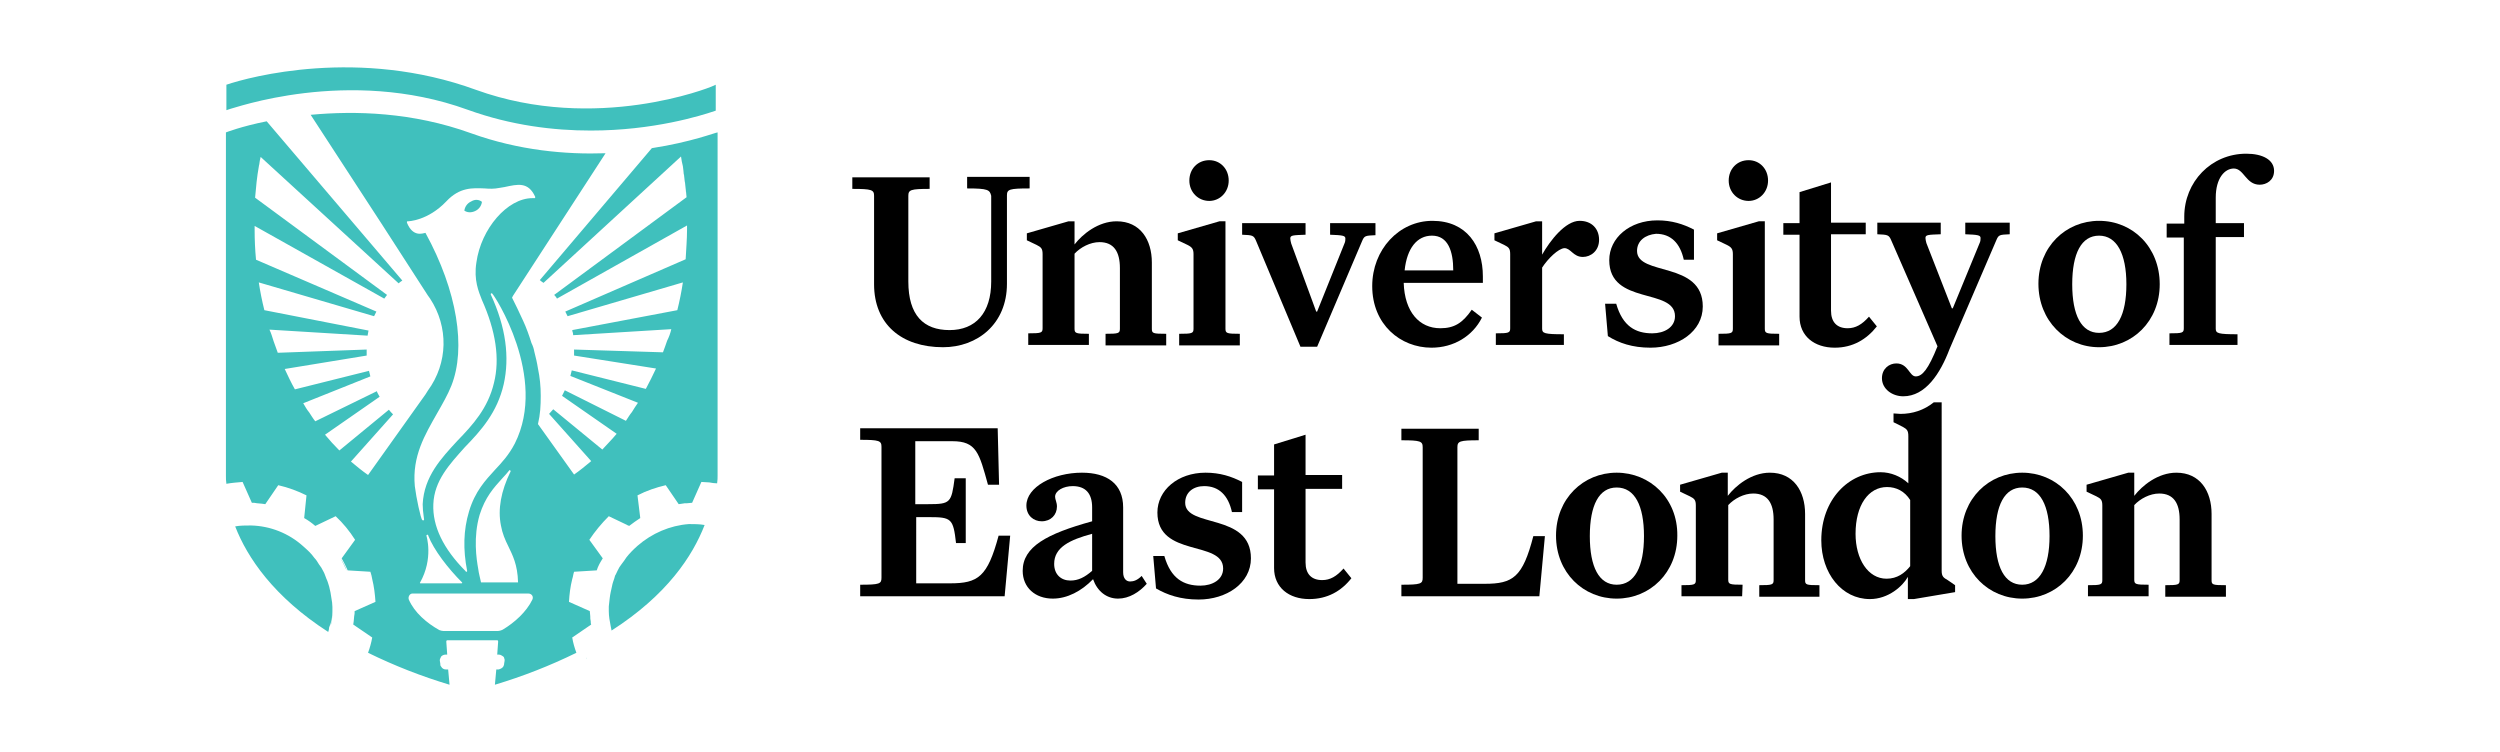
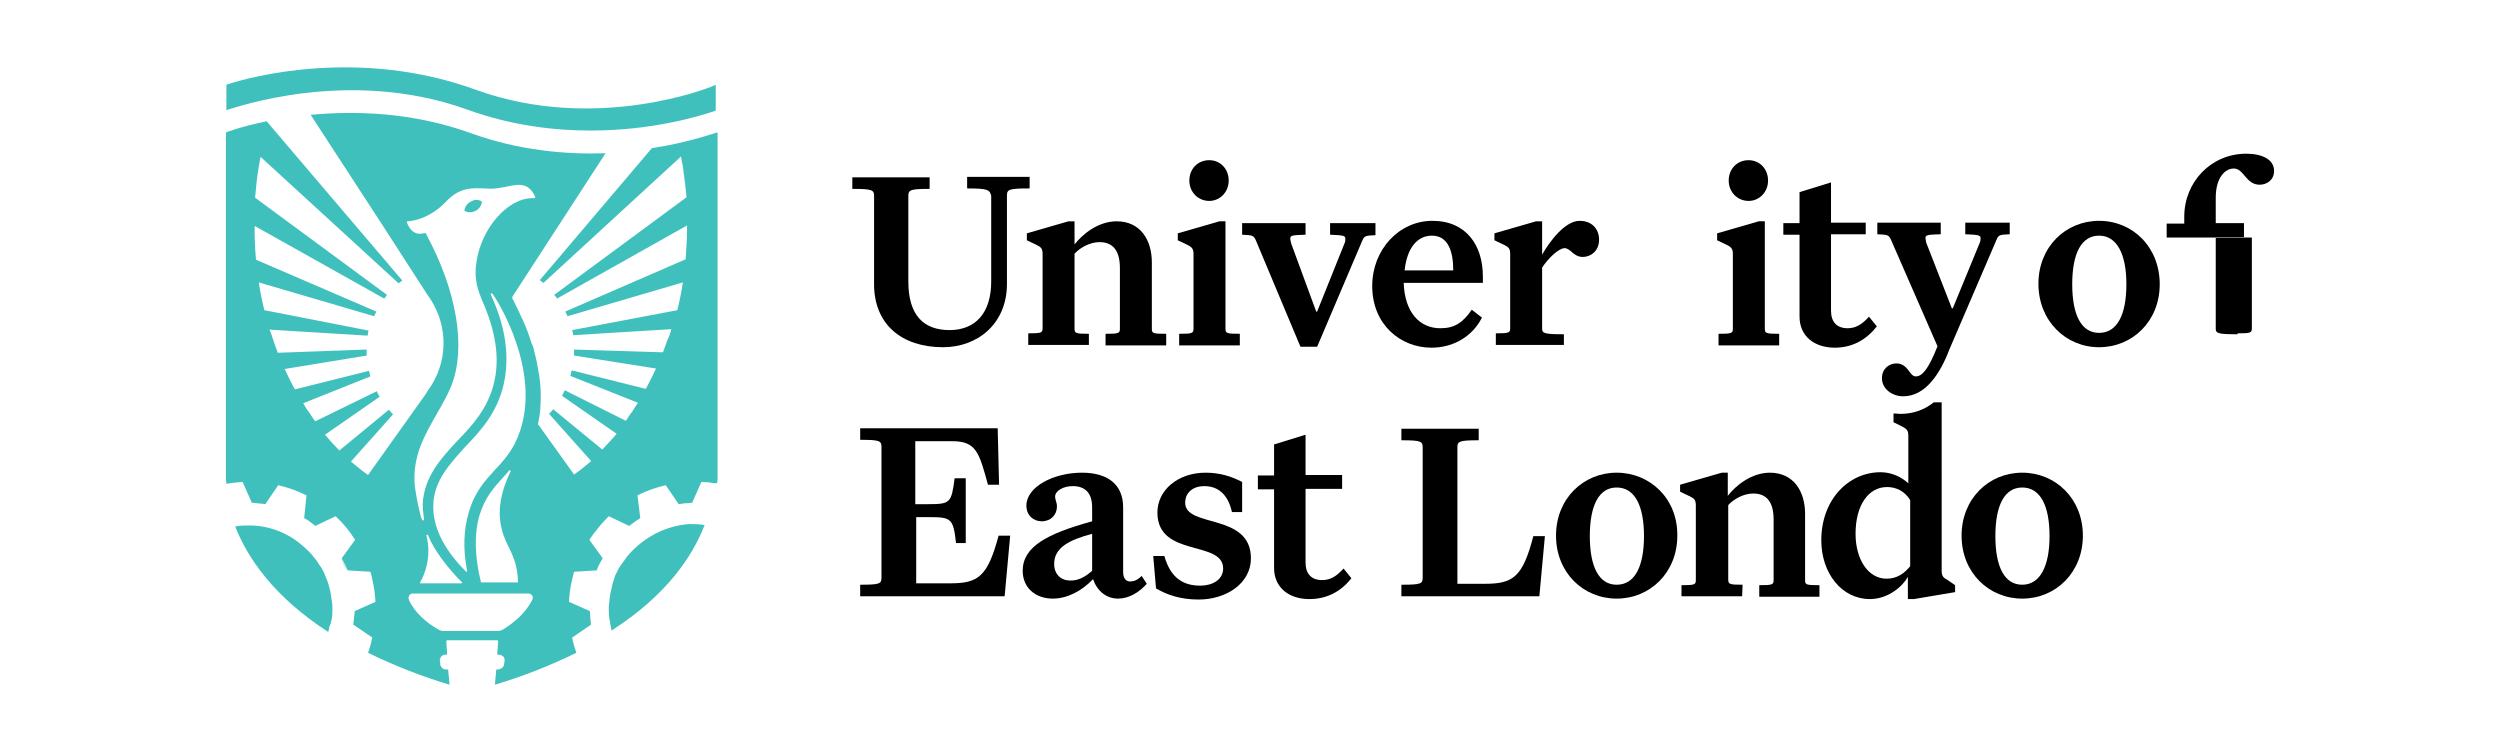
<svg xmlns="http://www.w3.org/2000/svg" version="1.1" id="katman_1" x="0px" y="0px" viewBox="0 0 540 162.4" style="enable-background:new 0 0 540 162.4;" xml:space="preserve">
  <style type="text/css">
	.st0{fill:#40C0BD;}
</style>
  <g>
    <path d="M411.1,85.6c-2.4,0-4.6-1.6-4.6-3.9c0-2.1,1.6-3.2,3.1-3.2c2.6,0,2.8,2.8,4.2,2.8c1.4,0,2.7-1.5,4.7-6.5l-10-22.9   c-0.5-1.2-0.8-1.2-3-1.3v-2.5h13.7v2.5c-2.7,0.1-3.3,0.1-3.3,0.8c0,0.3,0.1,0.7,0.2,1.1l5.5,14.1h0.2l5.8-14.1   c0.2-0.4,0.2-0.8,0.2-1.1c0-0.6-0.6-0.7-3.3-0.8v-2.5h9.6v2.5c-2.2,0.1-2.4,0.1-2.9,1.3l-10.1,23.5   C419.1,80.7,415.9,85.6,411.1,85.6L411.1,85.6z" />
    <path d="M215.8,104.7h-2.4c-1.9-6.9-2.5-9.4-7.7-9.4h-8v13.6h2.8c4.8,0,5-0.3,5.7-5.6h2.4v14h-2.1c-0.6-5.3-1-5.6-5.8-5.6h-2.8V126   h7.3c6.1,0,8.1-1.4,10.5-10.3h2.5l-1.2,13.1h-31.2v-2.5c4.2,0,4.6-0.2,4.6-1.5V96.5c0-1.3-0.5-1.5-4.6-1.5v-2.5h29.7L215.8,104.7z" />
    <path d="M246.6,124.4c-0.9,0.9-1.7,1.2-2.5,1.2c-0.8,0-1.5-0.6-1.5-2v-14c0-5.1-3.5-7.5-8.9-7.5c-6.2,0-12,3.1-12,7.1   c0,2.2,1.6,3.4,3.3,3.4c2,0,3.3-1.4,3.3-3.2c0-0.9-0.4-1.5-0.4-2.1c0-1.3,1.8-2.3,3.8-2.3c2.8,0,4.2,1.6,4.2,4.6v3   c-9.8,2.7-15,5.5-15,10.7c0,3.6,2.7,6,6.5,6c3.1,0,6.2-1.6,8.7-4.2c0.9,2.6,2.9,4.2,5.4,4.2c2.4,0,4.6-1.4,6.2-3.2L246.6,124.4z    M235.9,123.3c-1.6,1.4-3,2.1-4.7,2.1c-2,0-3.5-1.3-3.5-3.6c0-3.6,3.4-5.2,8.2-6.5V123.3z" />
    <path d="M256,108.6c0,5.5,14.2,2.1,14.2,12c0,5.4-5.3,8.9-11.3,8.9c-3.9,0-6.8-1-9.2-2.4l-0.6-7h2.4c1.4,4.9,4.2,6.4,7.8,6.4   c2.6,0,4.9-1.3,4.9-3.7c0-6.2-14.2-2.3-14.2-12.1c0-4.8,4.4-8.6,10.4-8.6c3.1,0,5.6,0.8,7.9,2v6.5h-2.2c-0.8-3.6-2.8-5.6-6-5.6   C257.8,105,256,106.3,256,108.6L256,108.6z" />
    <path d="M282.8,129.4c-4.4,0-7.6-2.5-7.6-6.7v-17h-3.5v-3h3.5v-6.7l6.8-2.1v8.7h7.9v3H282v15.9c0,2.5,1.3,3.8,3.6,3.8   c1.7,0,3.1-0.8,4.6-2.5l1.7,2.1C289.7,127.7,286.7,129.4,282.8,129.4L282.8,129.4z" />
    <path d="M332.5,128.8h-29.8v-2.5c4.2,0,4.6-0.2,4.6-1.5V96.6c0-1.3-0.5-1.5-4.6-1.5v-2.5h16.7v2.5c-4.1,0-4.6,0.2-4.6,1.5v29.5h5.9   c6.1,0,8.2-1.4,10.5-10.3h2.5L332.5,128.8z" />
    <path d="M349.2,102.1c-7.2,0-13.1,5.6-13.1,13.6c0,8,5.9,13.6,13.1,13.6c7.2,0,13.1-5.6,13.1-13.6   C362.4,107.7,356.4,102.1,349.2,102.1z M349.2,126.3c-3.8,0-5.8-3.8-5.8-10.5c0-6.7,2-10.5,5.8-10.5c3.9,0,5.9,3.9,5.9,10.5   C355.1,122.4,353.1,126.3,349.2,126.3z" />
    <path d="M376.3,128.8h-13.1v-2.4c2.8,0,3.1-0.1,3.1-1.1v-16.1c0-1.2-0.3-1.5-1.3-2l-2.1-1v-1.5l9-2.6h1.3v5c1.7-2.2,5.1-5,9.1-5   c5.1,0,7.6,4,7.6,8.9v14.3c0,1,0.2,1.1,3.1,1.1v2.5H380v-2.5c2.8,0,3.1-0.1,3.1-1.1v-13.1c0-3.5-1.3-5.6-4.4-5.6   c-2,0-4.1,1.1-5.4,2.5v16.1c0,1,0.3,1.1,3.1,1.1L376.3,128.8L376.3,128.8z" />
    <path d="M436.8,102.1c-7.2,0-13.1,5.6-13.1,13.6c0,8,5.9,13.6,13.1,13.6s13.1-5.6,13.1-13.6C449.9,107.7,444,102.1,436.8,102.1z    M436.8,126.3c-3.8,0-5.8-3.8-5.8-10.5c0-6.7,2-10.5,5.8-10.5c3.9,0,5.9,3.9,5.9,10.5C442.7,122.4,440.6,126.3,436.8,126.3z" />
-     <path d="M464.1,128.8H451v-2.4c2.8,0,3.1-0.1,3.1-1.1v-16.1c0-1.2-0.3-1.5-1.3-2l-2.1-1v-1.5l9-2.6h1.3v5c1.7-2.2,5.1-5,9.1-5   c5.1,0,7.6,4,7.6,8.9v14.3c0,1,0.2,1.1,3.1,1.1v2.5h-13.1v-2.5c2.8,0,3.1-0.1,3.1-1.1v-13.1c0-3.5-1.3-5.6-4.4-5.6   c-2,0-4.1,1.1-5.4,2.5v16.1c0,1,0.3,1.1,3.1,1.1v2.4H464.1z" />
    <path d="M208.9,40.7v-2.5h13.5v2.5c-4.4,0-4.9,0.2-4.9,1.5v19.1c0,8.7-6.4,13.7-13.8,13.7c-9,0-14.9-5-14.9-13.6V42.3   c0-1.3-0.5-1.5-4.7-1.5v-2.5h16.7v2.5c-4.1,0-4.6,0.2-4.6,1.5v18.5c0,7.3,3.3,10.5,8.9,10.5c5.6,0,9-3.7,9-10.5V42.3   C213.8,41,213.4,40.7,208.9,40.7L208.9,40.7z" />
    <path d="M235.2,74.5h-13.1v-2.5c2.8,0,3.1-0.1,3.1-1.1V54.9c0-1.2-0.3-1.5-1.3-2l-2.1-1v-1.5l9-2.6h1.3v5c1.7-2.2,5.1-5,9.1-5   c5.1,0,7.6,4,7.6,8.9V71c0,1,0.2,1.1,3.1,1.1v2.5h-13.1v-2.5c2.8,0,3.1-0.1,3.1-1.1V57.9c0-3.5-1.3-5.6-4.4-5.6   c-2,0-4.1,1.1-5.4,2.5V71c0,1,0.3,1.1,3.1,1.1v2.5H235.2z" />
    <path d="M256.5,52.9l-2.1-1v-1.5l9-2.6h1.3V71c0,1,0.3,1.1,3.1,1.1v2.5h-13.1v-2.5c2.8,0,3.1-0.1,3.1-1.1V54.9   C257.8,53.8,257.5,53.4,256.5,52.9L256.5,52.9z" />
    <path d="M261.2,34.6c2.4,0,4.2,1.9,4.2,4.4c0,2.5-1.9,4.4-4.2,4.4c-2.4,0-4.3-1.9-4.3-4.4C256.9,36.5,258.7,34.6,261.2,34.6   L261.2,34.6z" />
    <path d="M297.1,48.3v2.5c-2.2,0.1-2.4,0.1-2.9,1.3l-9.7,22.8h-3.6L271.3,52c-0.5-1.2-0.8-1.2-3-1.3v-2.5H282v2.5   c-2.7,0.1-3.3,0.1-3.3,0.8c0,0.3,0.1,0.7,0.2,1.1l5.4,14.7h0.2l5.9-14.7c0.2-0.4,0.2-0.8,0.2-1.1c0-0.6-0.6-0.7-3.3-0.8v-2.5H297.1   z" />
    <path d="M320.3,59.7c0-6.6-3.5-12-10.9-12c-7.2,0-13,6.2-13,14.1c0,8.3,6.1,13.3,12.8,13.3c4.8,0,8.9-2.5,10.9-6.5l-2.2-1.7   c-2,2.9-3.8,4-6.8,4c-4.5,0-7.7-3.5-7.9-9.8h17.1V59.7z M303.4,58.4c0.5-4.8,2.7-7.5,5.9-7.5c3.5,0,4.6,3.4,4.6,7.5H303.4z" />
    <path d="M337.8,74.5h-14.7v-2.5c2.8,0,3.1-0.1,3.1-1.1V54.9c0-1.2-0.3-1.5-1.3-2l-2.1-1v-1.5l9-2.6h1.3V55c1.7-3,5-7.3,8.1-7.3   c2.6,0,4.2,1.7,4.2,4.1c0,2.4-1.8,3.7-3.5,3.7c-2.1,0-2.6-1.9-4-1.9c-1.3,0.1-3.5,2.2-4.8,4.2V71c0,1,0.5,1.2,4.7,1.2V74.5z" />
-     <path d="M353.6,54.2c0,5.5,14.2,2.1,14.2,12c0,5.4-5.3,8.9-11.3,8.9c-3.9,0-6.8-1-9.2-2.5l-0.6-7h2.4c1.4,4.9,4.2,6.4,7.8,6.4   c2.6,0,4.9-1.3,4.9-3.7c0-6.2-14.2-2.3-14.2-12.1c0-4.8,4.4-8.6,10.4-8.6c3.1,0,5.6,0.8,7.9,2v6.5h-2.2c-0.8-3.6-2.8-5.6-6-5.6   C355.4,50.7,353.6,52,353.6,54.2L353.6,54.2z" />
    <path d="M373,52.9l-2.1-1v-1.5l9-2.6h1.3V71c0,1,0.3,1.1,3.1,1.1v2.5h-13.1v-2.5c2.8,0,3.1-0.1,3.1-1.1V54.9   C374.3,53.8,374,53.4,373,52.9L373,52.9z" />
    <path d="M377.7,34.6c2.4,0,4.2,1.9,4.2,4.4c0,2.5-1.9,4.4-4.2,4.4c-2.4,0-4.3-1.9-4.3-4.4C373.4,36.5,375.2,34.6,377.7,34.6   L377.7,34.6z" />
    <path d="M453.4,47.7c-7.2,0-13.1,5.6-13.1,13.6S446.2,75,453.4,75s13.1-5.6,13.1-13.6S460.7,47.7,453.4,47.7z M453.4,71.9   c-3.8,0-5.8-3.8-5.8-10.5c0-6.7,2-10.5,5.8-10.5c3.8,0,5.9,3.9,5.9,10.5C459.3,68,457.3,71.9,453.4,71.9z" />
-     <path d="M483.3,74.5h-14.7v-2.5c2.8,0,3.1-0.1,3.1-1.1V51.3H468v-3h3.8v-1.5c0-7.5,5.8-13.6,13.4-13.6c3.5,0,6,1.3,6,3.7   c0,2.1-1.7,3-3.1,3c-3,0-3.4-3.5-5.6-3.5c-1.9,0-3.9,2-3.9,6.3v5.5h6.1v3h-6.1V71c0,1,0.5,1.2,4.7,1.2V74.5z" />
+     <path d="M483.3,74.5v-2.5c2.8,0,3.1-0.1,3.1-1.1V51.3H468v-3h3.8v-1.5c0-7.5,5.8-13.6,13.4-13.6c3.5,0,6,1.3,6,3.7   c0,2.1-1.7,3-3.1,3c-3,0-3.4-3.5-5.6-3.5c-1.9,0-3.9,2-3.9,6.3v5.5h6.1v3h-6.1V71c0,1,0.5,1.2,4.7,1.2V74.5z" />
    <path d="M396.3,75.1c-4.4,0-7.6-2.5-7.6-6.7V50.7h-3.5v-2.5h3.5v-6.7l6.8-2.1v8.7h7.5v2.5h-7.5v16.5c0,2.5,1.3,3.8,3.6,3.8   c1.7,0,3.1-0.8,4.6-2.5l1.7,2.1C403.2,73.3,400.2,75.1,396.3,75.1L396.3,75.1z" />
    <path d="M420.7,125.3c-0.9-0.5-1.3-0.8-1.3-2V86.9h-1.7c-2.1,1.7-4.6,2.5-7.2,2.5c-0.5,0-1-0.1-1.5-0.1v1.9l2,1   c0.9,0.5,1.2,0.8,1.2,2v10.2c-1.6-1.5-3.8-2.4-6-2.4c-6.9,0-12.8,5.9-12.8,14.7c0,7.1,4.4,12.7,10.5,12.7c4,0,7.1-2.8,8.2-4.8v4.8   h1.3l8.9-1.5v-1.5L420.7,125.3z M412.6,122.3c-1.2,1.5-2.8,2.7-5.1,2.7c-4,0-6.7-4.2-6.7-9.7c0-6.2,2.8-10.1,6.8-10.1   c2,0,3.8,0.9,5,2.8V122.3z" />
    <path class="st0" d="M79.8,123.6c0.2,0.6,0.3,1,0.4,1.6C80.1,124.6,80,124.1,79.8,123.6l-4.9-0.3c-0.3-1-0.8-1.8-1.3-2.6   c0.5,0.9,0.9,1.7,1.3,2.6L79.8,123.6z" />
    <path class="st0" d="M80.3,137.8l-4.1-2.8L80.3,137.8z" />
    <path class="st0" d="M84.9,89.3l-9.1,10.2L84.9,89.3z" />
    <path class="st0" d="M81.9,85.6l-11.8,8.2L81.9,85.6z" />
    <path class="st0" d="M80,81.3l-14.6,5.8L80,81.3z" />
    <path class="st0" d="M148,108.7c-0.4,0-0.7,0.1-1.1,0.1c-0.2,0-0.5,0.1-0.7,0.1c0.2,0,0.5-0.1,0.7-0.1   C147.3,108.8,147.6,108.7,148,108.7L148,108.7z" />
    <path class="st0" d="M126.6,142.4c0.1-0.2,0.2-0.3,0.2-0.4C126.7,142.1,126.7,142.2,126.6,142.4L126.6,142.4z" />
-     <path class="st0" d="M71.4,135.3c0.3-1.1,0.4-2.2,0.4-3.3v-1v1C71.8,133.2,71.6,134.3,71.4,135.3L71.4,135.3z" />
    <path class="st0" d="M133.2,93.7l-11.7-8.2L133.2,93.7z" />
    <path class="st0" d="M79.7,71.3c-0.1,0.4-0.2,0.7-0.2,1.1C79.5,72,79.6,71.7,79.7,71.3L79.7,71.3z" />
    <path class="st0" d="M127.6,99.5l-9-10.2L127.6,99.5z" />
    <path class="st0" d="M148.3,42.7c-0.2-2.3-0.4-4.5-0.8-6.7C147.8,38.1,148.1,40.4,148.3,42.7L148.3,42.7z" />
    <path class="st0" d="M116.7,85.4c0,2.1-0.2,4-0.6,6.1C116.5,89.5,116.7,87.5,116.7,85.4L116.7,85.4z" />
    <path class="st0" d="M123.9,72.4c-0.1-0.4-0.2-0.7-0.2-1.1C123.8,71.7,123.8,72,123.9,72.4L123.9,72.4z" />
    <path class="st0" d="M138,87.1l-14.6-5.8L138,87.1z" />
    <path class="st0" d="M86.1,61.1L56.3,33.8c-0.2,0.7-0.2,1.4-0.4,2.1c0.1-0.7,0.2-1.4,0.4-2.1L86.1,61.1z" />
-     <path class="st0" d="M83.6,63.7c-0.2,0.2-0.5,0.6-0.6,0.8L54.9,48.7l28.1,15.8C83.2,64.2,83.4,63.9,83.6,63.7L83.6,63.7z" />
    <path class="st0" d="M146.2,108.9l-2.8-4.1c-2.2,0.5-4.2,1.3-6.1,2.2c1.9-1,4-1.7,6.1-2.2L146.2,108.9L146.2,108.9z" />
-     <path class="st0" d="M148.5,48.7l-28.1,15.8c-0.2-0.2-0.4-0.6-0.6-0.8c0.2,0.2,0.5,0.6,0.6,0.8L148.5,48.7z" />
    <path class="st0" d="M147.5,35.9c-0.1-0.7-0.2-1.4-0.4-2.1l-29.8,27.3l29.8-27.3C147.3,34.5,147.4,35.2,147.5,35.9L147.5,35.9z" />
    <polygon class="st0" points="92.9,64.4 92.5,63.7 82.5,48.2 92.5,63.7  " />
    <path class="st0" d="M137.8,111.9c-0.9,0.5-1.7,1.1-2.4,1.7L137.8,111.9z" />
    <path class="st0" d="M127.2,135l-4.1,2.8L127.2,135z" />
    <path class="st0" d="M128.5,123.2c0.3-1,0.8-1.8,1.3-2.6C129.3,121.4,128.8,122.3,128.5,123.2l-4.9,0.3c-0.2,0.6-0.3,1-0.4,1.6   c0.1-0.6,0.2-1,0.4-1.6L128.5,123.2z" />
    <path class="st0" d="M102.6,45.6c0.9-0.4,1.4-1.2,1.5-2c-0.6-0.5-1.5-0.6-2.3-0.1c-0.9,0.4-1.4,1.2-1.5,2   C100.9,45.9,101.7,46,102.6,45.6L102.6,45.6z" />
    <path class="st0" d="M102.6,45.6" />
    <path class="st0" d="M140.8,32l-24.2,28.5c0.2,0.2,0.5,0.4,0.8,0.6l29.7-27.3c0.1,0.7,0.2,1.4,0.4,2.1c0.3,2.2,0.6,4.4,0.8,6.7   l-28.6,21.1c0.2,0.2,0.5,0.5,0.6,0.8l28.1-15.8v0.9c0,2.1-0.2,4.4-0.3,6.4l-26,11.3l0.5,1l24.9-7.3c-0.3,2-0.7,4-1.2,6l-22.7,4.3   c0.1,0.4,0.2,0.7,0.2,1.1l21.2-1.3c-0.2,0.9-0.5,1.7-0.9,2.5c-0.3,0.9-0.6,1.7-0.9,2.5l-19.2-0.6v1.3l17.7,2.8   c-0.7,1.5-1.4,2.9-2.2,4.4l-16-4c-0.1,0.4-0.2,0.8-0.3,1.2l14.6,5.8c-0.4,0.6-0.9,1.3-1.3,2c-0.5,0.6-0.9,1.3-1.3,1.9L122,84.3   c-0.2,0.4-0.4,0.8-0.6,1.2l11.8,8.2c-1,1.2-2.1,2.3-3.1,3.4l-10.6-8.7c-0.3,0.3-0.6,0.7-0.9,1l9.1,10.2c-1.2,1-2.4,2-3.7,2.9   l-7.8-10.9c0.5-2.1,0.6-4,0.6-6.1c0-2.1-0.2-4-0.6-5.9c-0.2-1.3-0.5-2.5-0.8-3.7c-0.1-0.6-0.3-1.2-0.6-1.8   c-0.5-1.6-1.1-3.3-1.8-4.8c-0.9-2-1.7-3.6-2.4-5l0.2-0.4l20-30.8c-8.6,0.3-18.7-0.6-29-4.3c-12.7-4.6-25.1-4.9-34.7-4l15.3,23.5   l10,15.5l0.5,0.7c4,6.1,3.9,13.9-0.5,19.9l-0.5,0.8l-12.4,17.4c-1.3-0.9-2.5-1.9-3.7-2.9l9.1-10.2c-0.3-0.3-0.7-0.7-0.9-1   l-10.7,8.8c-1.1-1.1-2.1-2.2-3.1-3.4l11.8-8.2c-0.2-0.4-0.5-0.8-0.6-1.2L68.1,91c-0.5-0.6-0.9-1.3-1.3-1.9c-0.5-0.6-0.9-1.3-1.3-2   L80,81.3c-0.1-0.4-0.2-0.8-0.3-1.2l-16,4c-0.8-1.4-1.5-2.9-2.2-4.4l17.7-2.9v-1.3L60,76.2c-0.3-0.8-0.6-1.7-0.9-2.5   c-0.3-0.9-0.5-1.7-0.9-2.5l21.2,1.3c0.1-0.4,0.1-0.7,0.2-1.1L57.1,67c-0.5-2-0.9-4-1.2-6l24.9,7.3l0.5-1L55.3,56.1   c-0.2-2.1-0.3-4.3-0.3-6.4v-0.9L83,64.5c0.2-0.2,0.4-0.6,0.6-0.8L55.1,42.7c0.2-2.3,0.4-4.5,0.8-6.7c0.1-0.7,0.2-1.4,0.4-2.1   l29.8,27.3c0.2-0.2,0.5-0.4,0.8-0.6L57.6,26.2c-5.5,1.1-8.8,2.4-8.8,2.4v74.2c0,0.5,0,1.1,0.1,1.7c1.1-0.2,2.3-0.3,3.5-0.4l2,4.5   c0.4,0,0.7,0,1.1,0.1c0.4,0,0.7,0.1,1.1,0.1c0.2,0,0.5,0.1,0.7,0.1l2.8-4.1c2.2,0.5,4.3,1.3,6.1,2.2l-0.5,4.9   c0.9,0.5,1.7,1.1,2.4,1.7l4.4-2.1c1.6,1.5,3,3.2,4.2,5.1l-2.9,4c0.5,0.9,0.9,1.7,1.3,2.6l4.9,0.3c0.2,0.6,0.3,1,0.4,1.6   c0.4,1.6,0.6,3.3,0.7,4.9l-4.5,2c0,0.4,0,0.7-0.1,1.1c0,0.4-0.1,0.7-0.1,1.1c0,0.2-0.1,0.5-0.1,0.7l4.1,2.8   c-0.2,1.1-0.5,2.2-0.9,3.3c5.7,2.8,11.6,5.1,17.6,6.9l-0.3-3.3h-0.5c-0.4,0-0.8-0.2-1-0.6c-0.2-0.2-0.2-0.4-0.2-0.7l-0.1-0.6   c0-0.2,0-0.3,0.1-0.5c0.1-0.1,0.1-0.3,0.2-0.4c0.2-0.2,0.5-0.4,0.9-0.4h0.4l-0.2-2.8c0-0.2,0.1-0.3,0.2-0.3h10.8   c0.2,0,0.2,0.2,0.2,0.3l-0.2,2.8h0.4c0.3,0,0.6,0.2,0.9,0.4c0.1,0.1,0.2,0.2,0.2,0.4c0.1,0.1,0.1,0.3,0.1,0.5l-0.1,0.6   c0,0.3-0.1,0.5-0.2,0.7c-0.2,0.3-0.6,0.5-1,0.6h-0.5l-0.3,3.3c6-1.8,11.9-4.1,17.6-6.9c-0.4-1.1-0.7-2.1-0.9-3.3l4.1-2.8   c-0.1-0.2-0.1-0.5-0.1-0.7c-0.1-0.4-0.1-0.7-0.1-1.1c0-0.4-0.1-0.7-0.1-1.1l-4.5-2c0.1-1.7,0.3-3.3,0.7-4.9c0.2-0.6,0.2-1,0.4-1.6   l4.9-0.3c0.3-1,0.8-1.8,1.3-2.6l-2.9-4c1.2-1.8,2.6-3.5,4.2-5.1l4.4,2.1c0.8-0.6,1.6-1.2,2.4-1.7l-0.6-4.9c1.9-1,4-1.7,6.1-2.2   l2.8,4.1c0.2,0,0.5-0.1,0.7-0.1c0.4-0.1,0.7-0.1,1.1-0.1c0.4,0,0.7-0.1,1.1-0.1l2-4.5c0.5,0,1.2,0.1,1.7,0.1   c0.5,0.1,1.2,0.2,1.7,0.2c0.1-0.6,0.1-1.3,0.1-1.7V28.6C154.6,28.6,149.3,30.7,140.8,32L140.8,32z M111.2,95.8   c-1.3,2.5-2.8,4.1-4.3,5.7c-2,2.2-4.3,4.6-5.6,9c-1.2,4-1.3,8.2-0.4,12.8c0,0.1,0,0.2-0.1,0.2h-0.1c-0.1,0-0.1,0-0.1-0.1   c-4.9-4.9-7.2-9.8-7-14.5c0.2-5.1,3.5-8.6,6.8-12.3c3.5-3.6,7-7.5,8.4-13.6c1.3-5.8,0.5-12.3-2.8-19.4c0-0.1,0-0.2,0.1-0.2   c0.1-0.1,0.2-0.1,0.2,0C106.7,63.6,118.4,81.5,111.2,95.8L111.2,95.8z M108.2,113.5c0.3,1.7,0.9,3.1,1.6,4.5c0.9,1.9,2,3.9,2.1,7.8   h-8c-0.2-1-0.5-2-0.6-2.9c-0.4-2.2-1.1-6.9,0.3-11.7c1.2-3.8,3-5.8,5-8c0.5-0.5,0.9-1,1.4-1.6c0.1-0.1,0.2-0.1,0.2,0   c0.1,0.1,0.1,0.2,0.1,0.2C108.2,106.1,107.5,110,108.2,113.5L108.2,113.5z M92.1,115.7c0-0.1,0.1-0.2,0.2-0.2c0.1,0,0.2,0,0.2,0.2   c1.2,3.1,4.3,7.1,7.3,10.1c0.1,0.1,0,0.2-0.1,0.2h-8.9c-0.1,0-0.1-0.1-0.1-0.1C93.7,120.6,92.1,115.7,92.1,115.7L92.1,115.7z    M94.4,89.3c1.2-2.1,2.3-4,3.1-6c3.2-8.1,1.3-20.4-5.6-33c-0.6,0.1-2.7,1-4-2.2v-0.2c0-0.1,0.1-0.1,0.2-0.1c0.1,0,4.3-0.1,8.3-4.3   c2.9-3.1,5.7-2.9,8.3-2.8c1.1,0.1,2.1,0.1,3.1-0.1l1.2-0.2c2.8-0.6,5.1-1.2,6.6,2.1v0.2c0,0.1-0.1,0.1-0.1,0.1H115   c-5.4,0-11.1,6.6-12.1,13.9c-0.6,3.8,0.5,6.3,1.2,8.1c3,6.7,3.9,12.7,2.6,17.9c-1.3,5.5-4.6,9.1-7.9,12.5   c-3.5,3.8-7.2,7.7-7.5,13.7c0,0.9,0.1,1.8,0.2,2.5c0.1,0.8,0.2,1-0.1,1c-0.1,0-0.1,0-0.2-0.1c-0.3-0.2-1.3-4.8-1.6-7.3   C89,98.5,91.8,93.9,94.4,89.3L94.4,89.3z M115,129.5c-1.3,2.7-3.9,5-6.4,6.5c-0.4,0.2-0.8,0.3-1.2,0.3H95.8c-0.3,0-0.6-0.1-0.9-0.2   c-2.7-1.5-5.4-3.8-6.6-6.6c-0.2-0.6,0.2-1.3,0.8-1.3h25C114.8,128.2,115.3,128.8,115,129.5L115,129.5z M115,129.5" />
    <path class="st0" d="M137.7,117.9c-0.9,0.8-1.7,1.6-2.4,2.5c-0.3,0.5-0.7,1-1,1.4l-0.5,0.7c-0.3,0.5-0.5,1-0.8,1.6   c-0.2,0.2-0.2,0.6-0.3,0.8c-0.2,0.6-0.4,1.1-0.5,1.7c-0.2,0.9-0.4,1.7-0.5,2.6c-0.1,0.6-0.1,1.2-0.2,1.8v1c0,1.1,0.2,2.2,0.4,3.2   c0.1,0.3,0.1,0.7,0.2,1c12-7.7,17.5-16.1,20.1-22.8c-1.1-0.2-2.3-0.2-3.4-0.2C144.7,113.5,140.8,115.2,137.7,117.9L137.7,117.9z    M71.8,132.1v-1c0-0.6-0.1-1.3-0.2-1.8c-0.1-0.9-0.3-1.8-0.5-2.6c-0.2-0.6-0.3-1.1-0.6-1.7c-0.1-0.2-0.2-0.6-0.3-0.8   c-0.2-0.6-0.5-1-0.8-1.6l-0.5-0.7c-0.3-0.5-0.6-1-1-1.4c-0.7-1-1.5-1.7-2.4-2.5c-3.1-2.8-7.1-4.4-11.3-4.5c-1.2,0-2.3,0-3.4,0.2   c2.6,6.7,8.3,15.2,20.1,22.8c0.1-0.3,0.2-0.7,0.2-1C71.6,134.4,71.8,133.2,71.8,132.1L71.8,132.1z M101,23.7   c9.4,3.4,18.6,4.5,26.6,4.5c13.5,0,23.8-3.2,27-4.3v-5.6l-0.9,0.4c-0.2,0.1-24.9,10.1-50.9,0.7c-25.2-9.2-48.9-2.8-53.9-1.1v5.5   l0.9-0.3C50,23.6,75.1,14.3,101,23.7L101,23.7z M101,23.7" />
  </g>
</svg>